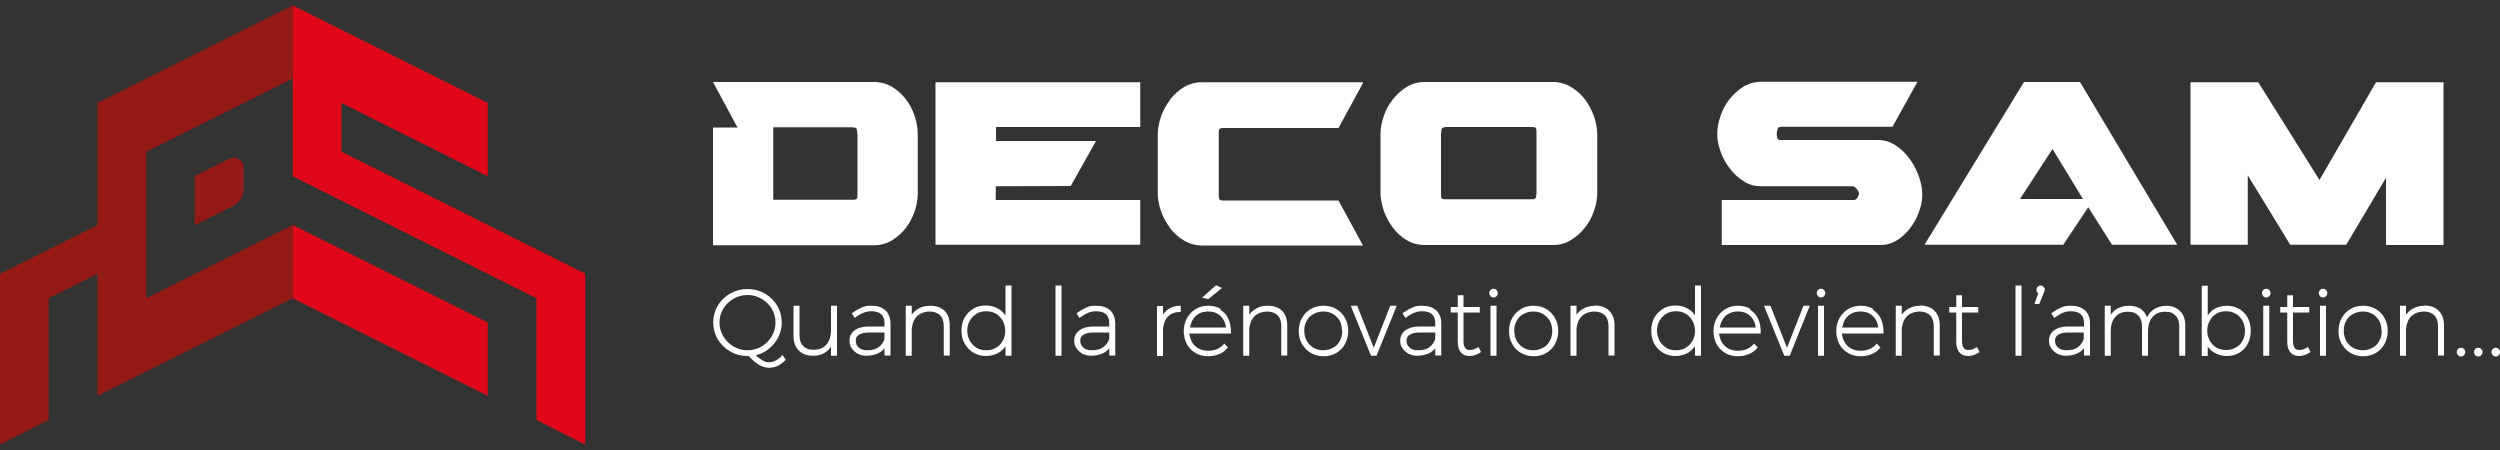
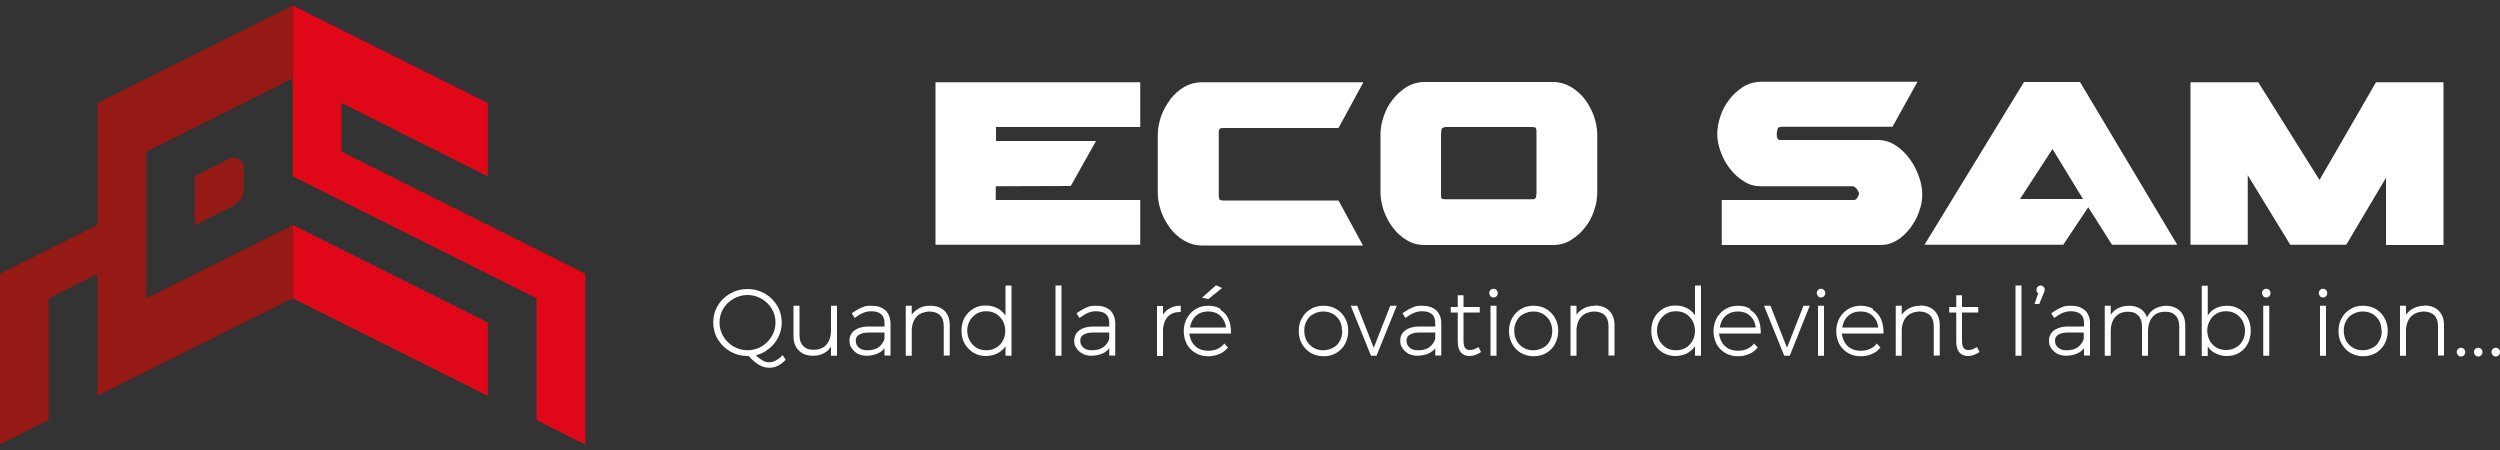
<svg xmlns="http://www.w3.org/2000/svg" id="Calque_1" version="1.1" viewBox="0 0 1000 180">
  <rect x="0" y="0" width="1000" height="180" fill="#333333" stroke="none" />
  <defs>
    <style>
      .st0 {
        fill: #fff;
      }

      .st1 {
        fill: #951914;
      }

      .st2 {
        fill: #e00818;
      }
    </style>
  </defs>
  <g>
    <g>
      <polygon class="st0" points="480.8 119.1 483.4 119.6 488.8 115.2 486.4 114.1 480.8 119.1" />
      <path class="st0" d="M598.6,116c-.3-.3-.7-.5-1.2-.5s-.9.2-1.2.5-.5.8-.5,1.2.2.9.5,1.3c.3.3.7.5,1.2.5s.9-.2,1.2-.5.5-.8.5-1.3-.2-.9-.5-1.2h0Z" />
      <path class="st0" d="M729.6,116c-.3-.3-.7-.5-1.2-.5s-.9.2-1.2.5-.5.8-.5,1.2.2.9.5,1.3c.3.3.7.5,1.2.5s.9-.2,1.2-.5.5-.8.5-1.3-.2-.9-.5-1.2h0Z" />
      <path class="st0" d="M816.3,114.2c-.5,0-.9.2-1.2.5s-.5.7-.5,1.2,0,.7.3,1c0,.2.3.3.4.4l-1.5,4.3h1.9l1.8-4.4s0-.2.2-.4c0-.3.2-.6.2-.9,0-.5-.2-.9-.5-1.2-.3-.3-.7-.5-1.2-.5" />
      <path class="st0" d="M907.7,116c-.3-.3-.7-.5-1.2-.5s-.9.2-1.2.5-.5.8-.5,1.2.2.9.5,1.3c.3.3.7.5,1.2.5s.9-.2,1.2-.5.5-.8.5-1.3-.2-.9-.5-1.2h0Z" />
      <path class="st0" d="M930.4,116c-.3-.3-.7-.5-1.2-.5s-.9.2-1.2.5-.5.8-.5,1.2.2.9.5,1.3c.3.3.7.5,1.2.5s.9-.2,1.2-.5.5-.8.5-1.3-.2-.9-.5-1.2h0Z" />
      <path class="st0" d="M308.7,134.5c-1,1.7-2.4,3.1-4.1,4.1s-3.6,1.5-5.6,1.5-3.9-.5-5.6-1.5-3.1-2.4-4.1-4.1c-1-1.7-1.5-3.5-1.5-5.5s.5-3.8,1.5-5.5,2.4-3,4.1-4,3.6-1.5,5.6-1.5,3.9.5,5.6,1.5,3.1,2.3,4.1,4,1.5,3.5,1.5,5.5-.5,3.8-1.5,5.5M312.7,142.5c-1.8,1.6-3.4,2.4-5,2.4s-1.8-.3-2.8-.8c-.8-.5-1.7-1.1-2.6-2,1.8-.4,3.4-1.2,4.9-2.3,1.7-1.3,3-2.8,4-4.7s1.5-3.9,1.5-6.1-.6-4.7-1.8-6.7c-1.2-2-2.9-3.7-5-4.9s-4.4-1.8-6.9-1.8-4.8.6-6.9,1.8-3.8,2.8-5,4.9c-1.2,2-1.8,4.3-1.8,6.7s.6,4.7,1.8,6.7c1.2,2,2.9,3.7,5,4.9s4.4,1.8,6.9,1.8.4,0,.5,0c2.7,3.1,5.4,4.7,8.1,4.7s4.4-1,6.4-2.9l.3-.3-1.3-1.9-.4.3v.2Z" />
      <path class="st0" d="M332.4,132.1c0,2.4-.6,4.3-1.8,5.7-1.2,1.4-2.9,2.1-5.1,2.1s-3.2-.5-4.2-1.5-1.5-2.4-1.5-4.3v-11.8h-2.4v12.1c0,2.5.7,4.4,2.1,5.8,1.4,1.4,3.3,2.1,5.7,2.1s3.6-.5,5-1.4c.9-.6,1.6-1.3,2.2-2.3v3.7h2.4v-20h-2.4v9.8h0Z" />
      <path class="st0" d="M353.8,133v2.6c-.5,1.5-1.4,2.6-2.5,3.4-1.2.8-2.7,1.1-4.4,1.1s-2.6-.4-3.4-1.1c-.8-.7-1.2-1.6-1.2-2.7s.4-1.9,1.3-2.4c.9-.6,2.3-.9,4.1-.9h6.2-.1ZM354.1,124.1c-1.3-1.2-3.1-1.8-5.5-1.8s-2.7.2-3.9.7c-1.2.5-2.4,1.2-3.7,2.1l-.3.2,1.2,1.9.4-.3c1-.8,2.1-1.4,3.1-1.8s2-.6,3.1-.6c1.8,0,3.1.4,4,1.2.9.8,1.3,2,1.3,3.5v1.4h-6.4c-2.3,0-4.1.5-5.5,1.5s-2.1,2.4-2.1,4.1.3,2.2.9,3.1c.6.9,1.4,1.6,2.4,2.2,1,.5,2.2.8,3.5.8s3.3-.3,4.7-1c1-.5,1.8-1.1,2.5-2v2.9h2.4v-13.1c-.1-2.1-.8-3.8-2.1-5.1" />
      <path class="st0" d="M377.9,124.4c-1.4-1.4-3.3-2.1-5.8-2.1s-3.7.5-5.1,1.4c-.9.6-1.7,1.3-2.3,2.2v-3.6h-2.4v20h2.4v-10.8c.2-2.1.9-3.8,2.1-5s2.9-1.8,4.9-1.9c1.8,0,3.3.5,4.3,1.5s1.5,2.4,1.5,4.3v11.8h2.4v-12.1c0-2.4-.7-4.4-2.1-5.8h.1Z" />
      <path class="st0" d="M401.1,128.3c.6,1.2,1,2.5,1,4s-.3,2.8-1,4c-.6,1.2-1.5,2.1-2.7,2.8-1.1.7-2.4,1-3.9,1s-2.8-.3-3.9-1-2-1.6-2.7-2.8c-.6-1.2-1-2.5-1-4s.3-2.8,1-4,1.6-2.1,2.7-2.8c1.1-.7,2.4-1,3.9-1s2.7.3,3.9,1c1.1.7,2,1.6,2.7,2.8M402.1,126.1c-.7-1-1.5-1.8-2.6-2.5-1.5-.9-3.2-1.4-5.2-1.4s-3.6.4-5,1.3c-1.5.9-2.6,2.1-3.5,3.6-.8,1.5-1.2,3.3-1.2,5.2s.4,3.7,1.3,5.2,2,2.7,3.5,3.6c1.5.9,3.2,1.3,5,1.3s3.7-.5,5.2-1.4c1-.6,1.9-1.5,2.6-2.5v3.8h2.4v-28.1h-2.4v11.9h0Z" />
      <rect class="st0" x="422.2" y="114.2" width="2.4" height="28.1" />
      <path class="st0" d="M443.7,133v2.6c-.5,1.5-1.4,2.6-2.6,3.4-1.2.8-2.7,1.1-4.4,1.1s-2.6-.4-3.4-1.1c-.8-.7-1.2-1.6-1.2-2.7s.4-1.9,1.3-2.4c.9-.6,2.3-.9,4.1-.9h6.2ZM444,124.1c-1.3-1.2-3.1-1.8-5.5-1.8s-2.7.2-3.9.7c-1.2.5-2.4,1.2-3.7,2.1l-.3.2,1.2,1.9.4-.3c1.1-.8,2.1-1.4,3.1-1.8s2-.6,3.1-.6c1.8,0,3.1.4,4,1.2.9.8,1.3,2,1.3,3.5v1.4h-6.4c-2.3,0-4.1.5-5.5,1.5s-2.1,2.4-2.1,4.1.3,2.2.9,3.1c.6.9,1.4,1.6,2.4,2.2,1,.5,2.2.8,3.5.8s3.3-.3,4.7-1c1-.5,1.8-1.1,2.5-2v2.9h2.4v-13.1c-.1-2.1-.8-3.8-2.1-5.1" />
      <path class="st0" d="M467.3,123.7c-.8.5-1.5,1.3-2.1,2.1v-3.4h-2.4v20h2.4v-10.8c.2-2.1.8-3.8,2-5s2.7-1.8,4.7-1.8h.4v-2.5h-.4c-1.8,0-3.3.5-4.6,1.4" />
      <path class="st0" d="M476,131c.3-1.8,1-3.4,2.2-4.5,1.3-1.3,3-1.9,5.1-1.9s3.7.6,5,1.9c1.2,1.2,1.9,2.7,2.1,4.5h-14.4ZM488.3,123.6h0c-1.4-.9-3.1-1.3-5-1.3s-3.5.4-5,1.3-2.6,2.1-3.5,3.6c-.8,1.5-1.3,3.3-1.3,5.2s.4,3.6,1.2,5.2c.8,1.5,2,2.7,3.5,3.6,1.5.9,3.2,1.3,5,1.3s3-.3,4.3-.8,2.5-1.3,3.4-2.4l.3-.3-1.5-1.6-.3.4c-.7.8-1.6,1.4-2.7,1.9-1.1.4-2.2.6-3.5.6s-2.6-.3-3.8-.9c-1.1-.6-2-1.5-2.6-2.6-.6-1-.9-2.2-1.1-3.4h16.7v-.4c0-2-.3-3.8-1-5.4s-1.8-2.8-3.3-3.7" />
-       <path class="st0" d="M512.9,124.4c-1.4-1.4-3.3-2.1-5.8-2.1s-3.7.5-5.1,1.4c-.9.6-1.7,1.3-2.3,2.2v-3.6h-2.4v20h2.4v-10.8c.2-2.1.9-3.8,2.1-5s2.9-1.8,4.9-1.9c1.8,0,3.3.5,4.3,1.5,1,1,1.5,2.4,1.5,4.3v11.8h2.4v-12.1c0-2.4-.7-4.4-2.1-5.8h0Z" />
      <path class="st0" d="M536.9,132.3c0,1.5-.3,2.9-1,4.1-.6,1.2-1.5,2.1-2.7,2.7-1.1.6-2.4,1-3.9,1s-2.7-.3-3.9-1c-1.1-.6-2-1.6-2.7-2.7-.6-1.2-1-2.5-1-4.1s.3-2.8,1-4c.6-1.2,1.5-2.1,2.7-2.7,1.1-.6,2.4-1,3.9-1s2.7.3,3.9,1c1.1.6,2,1.6,2.7,2.7.6,1.2.9,2.5.9,4M534.5,123.6c-1.5-.9-3.2-1.3-5.1-1.3s-3.6.4-5.1,1.3-2.7,2.1-3.5,3.6c-.9,1.5-1.3,3.3-1.3,5.2s.4,3.7,1.3,5.2c.9,1.5,2.1,2.7,3.5,3.6,1.5.8,3.2,1.3,5.1,1.3s3.6-.4,5.1-1.3c1.5-.9,2.7-2.1,3.5-3.6s1.3-3.3,1.3-5.2-.4-3.6-1.3-5.2c-.8-1.5-2-2.7-3.5-3.6" />
      <polygon class="st0" points="556.1 122.3 549.5 139.1 543 122.6 542.9 122.3 540.3 122.3 548.4 142.3 550.6 142.3 558.7 122.3 556.1 122.3" />
      <path class="st0" d="M574.1,133v2.6c-.5,1.5-1.4,2.6-2.5,3.4-1.2.8-2.7,1.1-4.4,1.1s-2.6-.4-3.4-1.1c-.8-.7-1.2-1.6-1.2-2.7s.4-1.9,1.3-2.4c.9-.6,2.3-.9,4.1-.9h6.2,0ZM574.4,124.1c-1.3-1.2-3.1-1.8-5.5-1.8s-2.7.2-3.9.7-2.4,1.2-3.7,2.1l-.3.2,1.2,1.9.4-.3c1-.8,2.1-1.4,3.1-1.8s2-.6,3.1-.6c1.8,0,3.1.4,4,1.2.9.8,1.3,2,1.3,3.5v1.4h-6.4c-2.3,0-4.1.5-5.5,1.5s-2.1,2.4-2.1,4.1.3,2.2.9,3.1c.6.9,1.4,1.6,2.4,2.2,1,.5,2.2.8,3.5.8s3.3-.3,4.7-1c1-.5,1.8-1.1,2.5-2v2.9h2.4v-13.1c0-2.1-.8-3.8-2.1-5.1" />
      <path class="st0" d="M591,139c-1,.7-2,1-3.1,1s-2.5-.4-2.5-3.6v-11.4h6.5v-2.2h-6.5v-4.7h-2.3v4.7h-2.8v2.2h2.8v11.6c0,1.9.4,3.3,1.2,4.3s2,1.5,3.5,1.5,2.9-.5,4.3-1.4l.3-.2-1-2-.4.3h0Z" />
      <rect class="st0" x="596.2" y="122.3" width="2.4" height="20" />
      <path class="st0" d="M620.9,132.3c0,1.5-.3,2.9-1,4.1-.6,1.2-1.5,2.1-2.7,2.7-1.1.6-2.4,1-3.9,1s-2.7-.3-3.9-1c-1.1-.6-2-1.6-2.7-2.7-.6-1.2-1-2.5-1-4.1s.3-2.8,1-4c.6-1.2,1.5-2.1,2.7-2.7,1.1-.6,2.4-1,3.9-1s2.7.3,3.9,1c1.1.6,2,1.6,2.7,2.7.6,1.2,1,2.5,1,4M618.5,123.6c-1.5-.9-3.2-1.3-5.1-1.3s-3.6.4-5,1.3c-1.5.9-2.7,2.1-3.5,3.6-.9,1.5-1.3,3.3-1.3,5.2s.4,3.7,1.3,5.2c.8,1.5,2,2.7,3.5,3.6,1.5.8,3.2,1.3,5,1.3s3.6-.4,5.1-1.3c1.5-.9,2.7-2.1,3.5-3.6s1.3-3.3,1.3-5.2-.4-3.6-1.3-5.2c-.8-1.5-2-2.7-3.5-3.6" />
      <path class="st0" d="M638,122.3h0c-2,0-3.7.5-5.1,1.4-.9.6-1.7,1.3-2.3,2.2v-3.6h-2.4v20h2.4v-10.8c.2-2.1.9-3.8,2.1-5,1.2-1.2,2.9-1.8,4.9-1.9,1.8,0,3.3.5,4.3,1.5s1.5,2.5,1.5,4.3v11.8h2.4v-12.1c0-2.4-.7-4.4-2.1-5.8-1.4-1.4-3.3-2.1-5.8-2.1" />
      <path class="st0" d="M677,128.3c.6,1.2,1,2.5,1,4s-.3,2.8-1,4-1.5,2.1-2.7,2.8c-1.1.7-2.4,1-3.9,1s-2.8-.3-3.9-1c-1.1-.7-2-1.6-2.7-2.8-.6-1.2-1-2.5-1-4s.3-2.8,1-4c.6-1.2,1.6-2.1,2.7-2.8,1.1-.7,2.4-1,3.9-1s2.7.3,3.9,1c1.1.7,2,1.6,2.7,2.8M678,126.1c-.7-1-1.5-1.8-2.6-2.5-1.5-.9-3.2-1.4-5.2-1.4s-3.5.4-5,1.3-2.6,2.1-3.5,3.6c-.8,1.5-1.2,3.3-1.2,5.2s.4,3.7,1.2,5.2,2,2.7,3.5,3.6c1.5.9,3.2,1.3,5,1.3s3.7-.5,5.2-1.4c1-.7,1.9-1.5,2.6-2.5v3.8h2.4v-28.1h-2.4v11.9h0Z" />
      <path class="st0" d="M687.9,131c.3-1.8,1-3.4,2.2-4.5,1.3-1.3,3-1.9,5.1-1.9s3.7.6,5,1.9c1.2,1.1,1.9,2.7,2.1,4.5h-14.4ZM700.2,123.6h0c-1.4-.9-3.1-1.3-5-1.3s-3.5.4-5,1.3-2.6,2.1-3.5,3.6c-.8,1.5-1.3,3.3-1.3,5.2s.4,3.6,1.2,5.2c.8,1.5,2,2.7,3.5,3.6,1.5.9,3.2,1.3,5,1.3s3-.3,4.3-.8,2.5-1.3,3.4-2.4l.3-.3-1.5-1.6-.3.4c-.7.8-1.6,1.4-2.7,1.9-1.1.4-2.2.6-3.5.6s-2.7-.3-3.8-.9c-1.1-.6-2-1.5-2.6-2.6-.6-1-.9-2.2-1.1-3.4h16.7v-.4c0-2-.3-3.8-1-5.4s-1.8-2.8-3.3-3.7" />
      <polygon class="st0" points="721.4 122.3 714.8 139.1 708.3 122.6 708.2 122.3 705.6 122.3 713.7 142.3 715.9 142.3 723.9 122.3 721.4 122.3" />
      <rect class="st0" x="727.2" y="122.3" width="2.4" height="20" />
      <path class="st0" d="M736.9,131c.3-1.8,1-3.4,2.2-4.5,1.3-1.3,3-1.9,5.1-1.9s3.7.6,5,1.9c1.2,1.1,1.9,2.7,2.1,4.5h-14.4ZM749.3,123.6h0c-1.4-.9-3.1-1.3-5-1.3s-3.5.4-5,1.3-2.6,2.1-3.5,3.6c-.8,1.5-1.3,3.3-1.3,5.2s.4,3.6,1.2,5.2c.8,1.5,2,2.7,3.5,3.6,1.5.9,3.2,1.3,5,1.3s3-.3,4.3-.8,2.5-1.3,3.4-2.4l.3-.3-1.5-1.6-.3.4c-.7.8-1.6,1.4-2.7,1.9-1.1.4-2.2.6-3.5.6s-2.7-.3-3.8-.9c-1.1-.6-2-1.5-2.6-2.6-.6-1-.9-2.2-1.1-3.4h16.7v-.4c0-2-.3-3.8-1-5.4s-1.8-2.8-3.3-3.7" />
      <path class="st0" d="M768.1,122.3h0c-2,0-3.7.5-5.1,1.4-.9.6-1.7,1.3-2.3,2.2v-3.6h-2.4v20h2.4v-10.8c.2-2.1.9-3.8,2.1-5,1.2-1.2,2.9-1.8,4.9-1.9,1.8,0,3.3.5,4.3,1.5s1.5,2.5,1.5,4.3v11.8h2.4v-12.1c0-2.4-.7-4.4-2.1-5.8-1.4-1.4-3.3-2.1-5.8-2.1" />
      <path class="st0" d="M790.4,139c-1,.7-2,1-3.1,1s-2.5-.4-2.5-3.6v-11.4h6.5v-2.2h-6.5v-4.7h-2.3v4.7h-2.8v2.2h2.8v11.6c0,1.9.4,3.3,1.2,4.3s2,1.5,3.5,1.5,2.9-.5,4.3-1.4l.3-.2-1-2-.4.3h0Z" />
      <rect class="st0" x="806.2" y="114.2" width="2.4" height="28.1" />
      <path class="st0" d="M833.5,133v2.6c-.5,1.5-1.4,2.6-2.5,3.4-1.2.8-2.7,1.1-4.4,1.1s-2.6-.4-3.4-1.1c-.8-.7-1.2-1.6-1.2-2.7s.4-1.9,1.3-2.4c.9-.6,2.3-.9,4.1-.9h6.2,0ZM833.9,124.1c-1.3-1.2-3.1-1.8-5.5-1.8s-2.7.2-3.9.7-2.4,1.2-3.7,2.1l-.3.2,1.2,1.9.4-.3c1.1-.8,2.1-1.4,3.1-1.8s2-.6,3.1-.6c1.8,0,3.1.4,4,1.2.9.8,1.3,2,1.3,3.5v1.4h-6.4c-2.3,0-4.1.5-5.5,1.5s-2.1,2.4-2.1,4.1.3,2.2.9,3.1,1.4,1.6,2.4,2.2c1,.5,2.2.8,3.5.8s3.3-.3,4.7-1c1-.5,1.8-1.1,2.5-2v2.9h2.4v-13.1c0-2.1-.8-3.8-2.1-5.1" />
      <path class="st0" d="M866.6,122.3h0c-2,0-3.8.6-5.2,1.5-1.1.8-1.9,1.8-2.6,3.1-.5-1.3-1.2-2.3-2.2-3.1-1.3-1-3-1.5-5-1.5s-3.7.5-5.1,1.4c-.9.6-1.6,1.3-2.2,2.2v-3.6h-2.4v20h2.4v-9.8c0-2.4.6-4.3,1.8-5.7,1.2-1.4,2.9-2.1,5-2.1s3.2.5,4.2,1.5,1.5,2.5,1.5,4.3v11.8h2.4v-9.8c0-2.4.6-4.3,1.8-5.7,1.2-1.4,2.8-2.1,5-2.1s3.2.5,4.2,1.5,1.5,2.5,1.5,4.3v11.8h2.4v-12.1c0-2.5-.7-4.4-2.1-5.8-1.4-1.4-3.3-2.1-5.7-2.1" />
      <path class="st0" d="M898,132.3c0,1.5-.3,2.8-1,4-.6,1.2-1.5,2.1-2.7,2.7-1.1.7-2.5,1-3.9,1s-2.7-.3-3.9-1c-1.1-.7-2-1.6-2.6-2.7-.6-1.2-1-2.5-1-4s.3-2.8,1-4c.6-1.2,1.5-2.1,2.6-2.8s2.4-1,3.9-1,2.7.3,3.9,1,2,1.6,2.7,2.8c.6,1.2,1,2.5,1,4M895.7,123.6c-1.5-.9-3.1-1.3-5-1.3s-3.7.5-5.1,1.4c-1,.6-1.9,1.5-2.5,2.5v-11.9h-2.4v28.1h2.4v-3.8c.7,1,1.5,1.8,2.5,2.4,1.5.9,3.2,1.4,5.1,1.4s3.5-.4,5-1.3c1.5-.9,2.6-2.1,3.4-3.6s1.2-3.3,1.2-5.2-.4-3.7-1.2-5.2-2-2.7-3.5-3.6" />
      <rect class="st0" x="905.3" y="122.3" width="2.4" height="20" />
-       <path class="st0" d="M922.8,139c-1,.7-2,1-3.1,1s-2.5-.4-2.5-3.6v-11.4h6.5v-2.2h-6.5v-4.7h-2.3v4.7h-2.8v2.2h2.8v11.6c0,1.9.4,3.3,1.2,4.3s2,1.5,3.5,1.5,2.9-.5,4.3-1.4l.3-.2-1-2-.4.3h0Z" />
      <rect class="st0" x="928" y="122.3" width="2.4" height="20" />
      <path class="st0" d="M952.7,132.3c0,1.5-.3,2.9-1,4.1-.6,1.2-1.5,2.1-2.7,2.7-1.1.6-2.4,1-3.9,1s-2.7-.3-3.9-1c-1.1-.6-2-1.6-2.7-2.7-.6-1.2-1-2.5-1-4.1s.3-2.8,1-4c.6-1.2,1.5-2.1,2.7-2.7,1.1-.6,2.4-1,3.9-1s2.7.3,3.9,1c1.1.6,2,1.6,2.7,2.7.6,1.2.9,2.5.9,4M950.3,123.6h0c-1.5-.9-3.2-1.3-5.1-1.3s-3.6.4-5,1.3c-1.5.9-2.7,2.1-3.5,3.6-.9,1.5-1.3,3.3-1.3,5.2s.4,3.7,1.3,5.2c.9,1.5,2,2.7,3.5,3.6,1.5.8,3.2,1.3,5,1.3s3.6-.4,5.1-1.3c1.5-.9,2.7-2.1,3.5-3.6s1.3-3.3,1.3-5.2-.4-3.6-1.3-5.2c-.8-1.5-2-2.7-3.5-3.6" />
      <path class="st0" d="M969.8,122.3h0c-2,0-3.7.5-5.1,1.4-.9.6-1.7,1.3-2.3,2.2v-3.6h-2.4v20h2.4v-10.8c.2-2.1.9-3.8,2.1-5,1.2-1.2,2.9-1.8,4.9-1.9,1.8,0,3.3.5,4.3,1.5s1.5,2.5,1.5,4.3v11.8h2.4v-12.1c0-2.4-.7-4.4-2.1-5.8s-3.3-2.1-5.8-2.1" />
      <path class="st0" d="M984.4,139.1c-.5,0-.9.2-1.2.5s-.5.7-.5,1.2.2.9.5,1.3c.3.3.7.5,1.2.5s.9-.2,1.2-.5.5-.8.5-1.3-.2-.9-.5-1.2-.7-.5-1.2-.5" />
      <path class="st0" d="M991.3,139.1c-.5,0-.9.2-1.2.5s-.5.7-.5,1.2.2.9.5,1.3c.3.3.7.5,1.2.5s.9-.2,1.2-.5.5-.8.5-1.3-.2-.9-.5-1.2-.7-.5-1.2-.5" />
      <path class="st0" d="M999.5,139.6c-.3-.3-.7-.5-1.2-.5s-.9.2-1.2.5-.5.7-.5,1.2.2.9.5,1.3c.3.3.7.5,1.2.5s.9-.2,1.2-.5.5-.8.5-1.3-.2-.9-.5-1.2" />
    </g>
    <g>
-       <path class="st0" d="M341.2,50.9h-31.9v29h31.9c.9,0,1.4-.2,1.6-.5.1-.4.2-.8.2-1.3v-24.2c-.1-1-.2-1.7-.3-2.2,0-.5-.5-.7-1.3-.7h-.2ZM285.2,97.9v-46.9h9.8l-9.8-18.2h64.4c2.7,0,5.1.7,7.3,2,2.2,1.3,4,3,5.5,5s2.7,4.2,3.5,6.7,1.2,4.9,1.2,7.3v23.4c0,2.4-.4,4.8-1.2,7.2-.8,2.5-2,4.7-3.5,6.7s-3.4,3.6-5.5,5c-2.2,1.3-4.6,2-7.3,2h-64.4v-.2Z" />
      <polygon class="st0" points="428.3 74.4 398.3 74.5 398.3 80 456.1 80 456.1 97.9 374.2 97.9 374.2 32.9 456.1 32.9 456.1 50.8 398.4 50.8 398.4 56.4 438.4 56.4 428.3 74.4" />
      <path class="st0" d="M545.1,32.9h-64.3c-2.7,0-5.1.7-7.3,2-2,1.2-3.8,2.8-5.2,4.6-.1,0-.2.3-.3.4,0,0,0,0-.1.2-1.5,2-2.6,4.1-3.5,6.5-.8,2.5-1.3,4.9-1.3,7.3v23.2c0,2.4.4,4.8,1.3,7.3.8,2.4,2,4.6,3.5,6.6,0,0,0,0,.1.2,0,0,.2.2.3.4,1.5,1.8,3.2,3.4,5.3,4.6,2.2,1.3,4.6,2,7.3,2h64.3l-9.8-18h-46.1c-.9,0-1.4-.2-1.6-.6-.1-.4-.2-.9-.2-1.4v-25c0-.5,0-1,.2-1.4.1-.4.7-.6,1.6-.6h46.1l9.8-18v-.3Z" />
      <path class="st0" d="M578,50.9c-.8,0-1.2.3-1.4.8,0,.6-.2,1.3-.2,2.1v24.1c0,.5,0,1,.2,1.3,0,.4.7.5,1.6.5h34.8c.8,0,1.2-.3,1.4-.8,0-.5.2-1.1.2-1.6v-23.8c0-1,0-1.7-.2-2.1,0-.4-.7-.6-1.6-.6h-34.8ZM552.2,53.8c0-2.4.4-4.8,1.3-7.3.8-2.5,2-4.7,3.6-6.7,1.5-2,3.4-3.6,5.5-5,2.2-1.3,4.6-2,7.3-2h51.3c2.6,0,5,.7,7.2,2s4.1,3,5.6,5,2.7,4.3,3.6,6.7c.8,2.5,1.3,4.9,1.3,7.2v23.3c0,2.4-.4,4.8-1.3,7.3-.8,2.5-2,4.7-3.6,6.7-1.5,2-3.4,3.6-5.6,5s-4.6,2-7.2,2h-51.3c-2.7,0-5.1-.6-7.3-2-2.2-1.3-4-3-5.5-5s-2.7-4.3-3.6-6.7c-.8-2.5-1.3-4.9-1.3-7.2v-23.3Z" />
      <path class="st0" d="M688.6,80h53c.5,0,1-.3,1.4-1s.6-1.2.6-1.5c0-.5-.3-1.1-.9-1.9-.6-.7-1.1-1.1-1.7-1.1h-36.7c-2.4,0-4.7-.6-6.8-2-2.1-1.3-4-3-5.5-5-1.6-2-2.8-4.2-3.7-6.7-.9-2.4-1.4-4.8-1.4-7.1s.4-4.8,1.3-7.3c.8-2.5,2-4.7,3.6-6.7,1.5-2,3.4-3.6,5.5-5,2.2-1.3,4.6-2,7.3-2h62.4l-10,18h-44.1c-.9,0-1.5.2-1.7.5s-.4,1.1-.5,2.2c0,.5,0,1.1.2,1.7.2.6.5.9,1,.9h39.2c2.6,0,5,.7,7.2,2.2,2.2,1.4,4,3.2,5.6,5.4,1.6,2.2,2.8,4.5,3.7,7.1.9,2.5,1.3,4.9,1.3,7.2s-.4,4.4-1.3,6.8c-.8,2.4-2,4.5-3.5,6.5s-3.2,3.6-5.3,4.9-4.3,1.9-6.7,1.9h-63.4v-18h0Z" />
      <path class="st0" d="M833.2,79.6l-12.2-20-13,20h25.2ZM870.8,97.9h-26l-9.5-15-10,15h-55.5l39.8-65.1h22.4l38.9,65.1h-.1Z" />
      <polygon class="st0" points="916.1 97.9 899.1 70.1 899.1 97.9 876.2 97.9 876.2 32.9 903.3 32.9 927.8 72 950.4 32.9 977.4 32.9 977.4 98 954.4 98 954.4 71.1 938.5 97.9 916.1 97.9" />
    </g>
  </g>
  <g>
    <g>
      <polygon class="st2" points="117.1 119.3 195.1 158.3 195.1 129 117.1 90 117.1 119.3" />
      <polygon class="st2" points="136.6 60.7 136.6 41.2 195.1 70.5 195.1 41.2 117.1 2.2 117.1 16.6 117.1 31.4 117.1 46.1 117.1 70.5 214.6 119.3 214.6 168 234.1 177.8 234.1 109.5 136.6 60.7" />
      <polygon class="st1" points="58.5 60.7 117.1 31.4 117.1 2.2 39 41.2 39 90 0 109.5 0 177.8 19.5 167.9 19.5 119.3 39 109.5 39 158.3 117.1 119.3 117.1 90 58.5 119.3 58.5 60.7" />
    </g>
    <path class="st1" d="M78,90l15.2-7.6c2.6-1.3,4.3-4,4.3-7v-8.4c0-2.9-3.1-4.8-5.7-3.5l-13.9,6.9v19.5Z" />
  </g>
</svg>